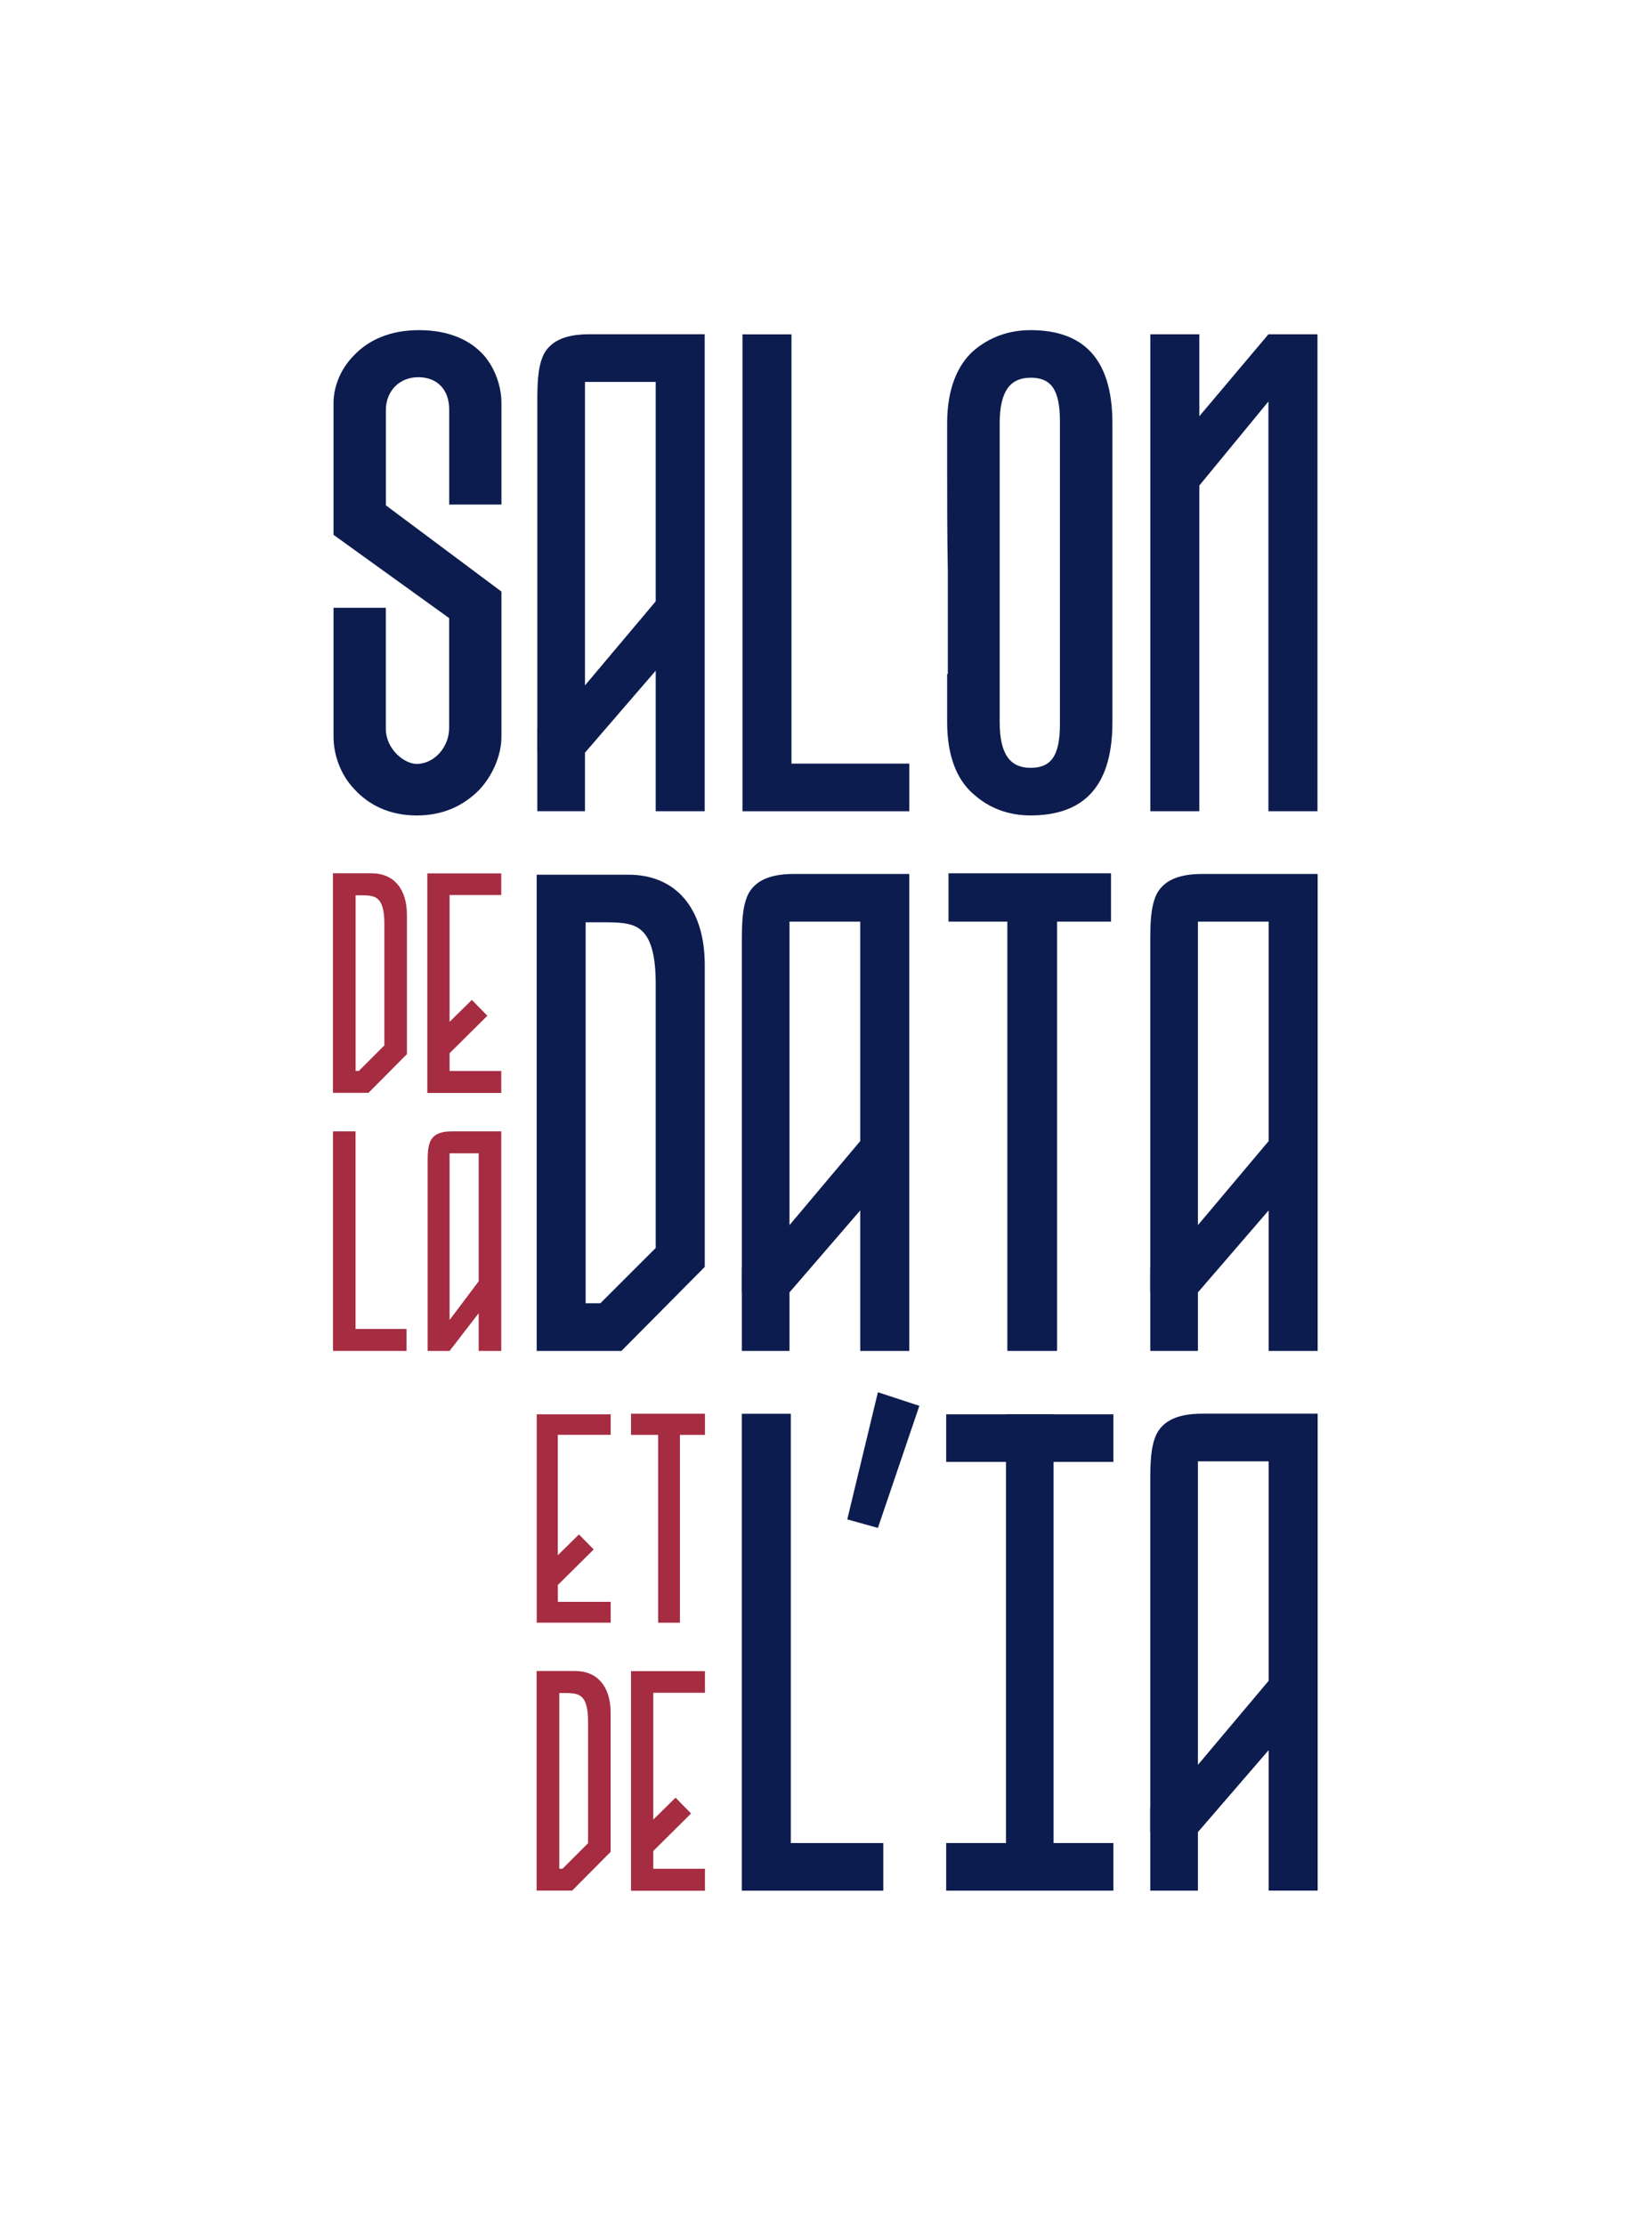
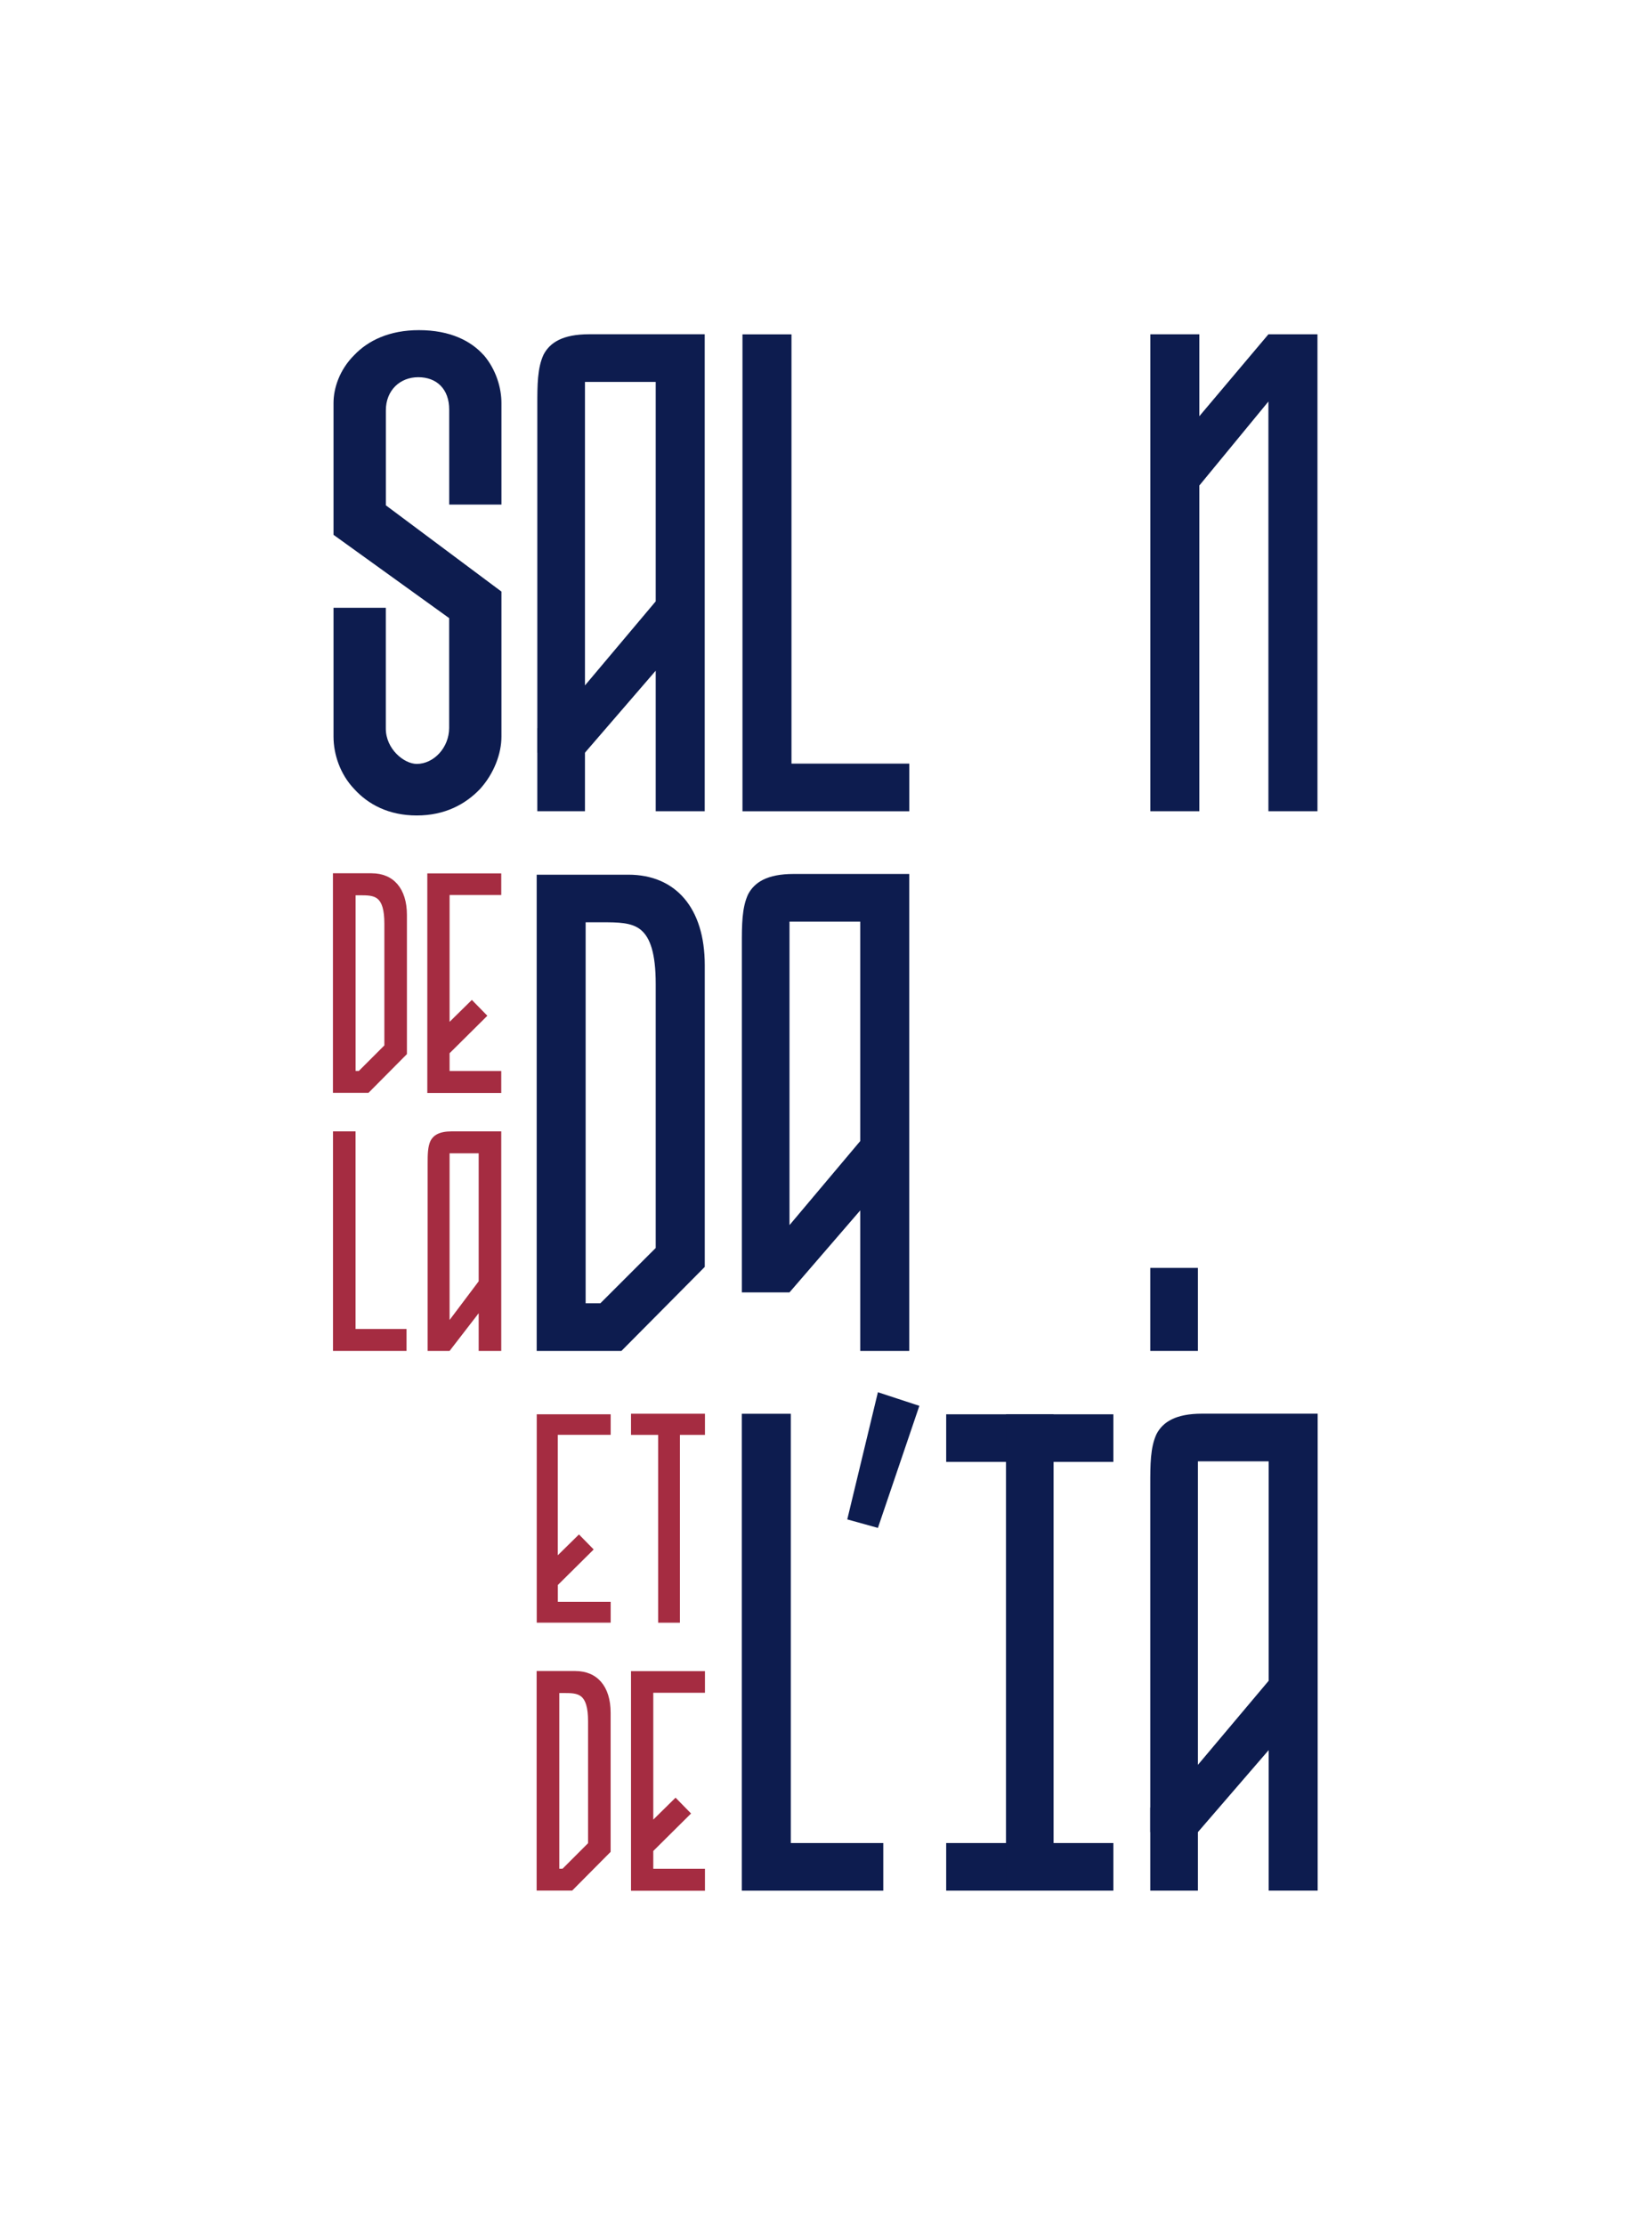
<svg xmlns="http://www.w3.org/2000/svg" id="Layer_1" viewBox="0 0 341.18 459.49">
  <defs>
    <style>.cls-1{fill:#0d1c4f;}.cls-2{fill:#a52c41;}</style>
  </defs>
  <g>
    <path class="cls-1" d="m272.14,390.45h-10.13v-29.02l-14.61,16.93h-9.84v-71.8c0-4.05,0-7.67,1.3-10.42,1.3-2.46,3.91-4.19,9.4-4.19h23.87v98.5Zm-24.74-88.66v62.68l14.61-17.36v-45.32h-14.61Z" />
    <rect class="cls-1" x="237.56" y="373.3" width="9.84" height="17.15" />
  </g>
  <g>
-     <path class="cls-1" d="m272.14,278.99h-10.13v-29.02l-14.61,16.93h-9.84v-71.8c0-4.05,0-7.67,1.3-10.42,1.3-2.46,3.91-4.19,9.4-4.19h23.87v98.5Zm-24.74-88.66v62.68l14.61-17.36v-45.32h-14.61Z" />
    <rect class="cls-1" x="237.56" y="261.84" width="9.84" height="17.15" />
  </g>
  <g>
    <path class="cls-1" d="m187.79,278.99h-10.13v-29.02l-14.61,16.93h-9.84v-71.8c0-4.05,0-7.67,1.3-10.42,1.3-2.46,3.91-4.19,9.4-4.19h23.87v98.5Zm-24.74-88.66v62.68l14.61-17.36v-45.32h-14.61Z" />
-     <rect class="cls-1" x="153.21" y="261.84" width="9.84" height="17.15" />
  </g>
  <g>
    <path class="cls-1" d="m145.55,167.53h-10.13v-29.02l-14.61,16.93h-9.84v-71.8c0-4.05,0-7.67,1.3-10.42,1.3-2.46,3.91-4.19,9.4-4.19h23.87v98.5Zm-24.74-88.66v62.68l14.61-17.36v-45.32h-14.61Z" />
    <rect class="cls-1" x="110.97" y="150.38" width="9.84" height="17.15" />
  </g>
  <path class="cls-1" d="m99.91,73.34c2.59,3.04,3.65,6.84,3.65,9.88v20.98h-10.79v-19.61c0-4.26-2.59-6.69-6.39-6.69s-6.69,2.74-6.69,6.84v19.62l23.87,17.81v29.96c0,3.5-1.52,7.6-4.41,10.8-3.04,3.19-7.3,5.48-13.08,5.48s-10.04-2.28-12.93-5.48c-2.89-3.04-4.26-7.15-4.26-10.8v-26.61h10.8v24.94c0,4.26,3.8,7.3,6.39,7.3,3.5,0,6.69-3.34,6.69-7.45v-22.66l-23.88-17.2v-27.22c0-3.04,1.22-6.84,4.26-9.88,2.89-3.04,7.3-5.17,13.38-5.17,6.54,0,10.8,2.28,13.38,5.17Z" />
  <path class="cls-1" d="m163.46,157.7h24.33v9.84h-34.45v-98.49h10.12v88.66Z" />
-   <path class="cls-1" d="m229.74,149.17c0,13.88-6.51,19.23-16.92,19.23-4.48,0-8.53-1.45-11.86-4.48-3.33-2.89-5.35-7.81-5.35-14.75v-9.98h.14v-21.11c-.14-7.52-.14-15.04-.14-20.68v-9.98c0-6.94,2.02-11.86,5.35-14.9,3.33-2.89,7.38-4.34,11.86-4.34,10.41,0,16.92,5.35,16.92,19.23v61.76Zm-16.92-71.16c-4.05,0-6.36,2.6-6.36,9.4v61.76c0,6.8,2.32,9.4,6.36,9.4s6.08-2.17,6.08-8.97v-62.63c0-6.8-2.03-8.97-6.08-8.97Z" />
  <path class="cls-1" d="m247.69,167.53h-10.12v-98.49h10.12v16.92l14.27-16.92h10.13v98.49h-10.13v-84.61l-14.27,17.35v67.25Z" />
  <path class="cls-1" d="m129.78,180.64c9.69,0,15.77,6.8,15.77,18.66v62.34l-17.21,17.35h-17.5v-98.35h18.95Zm2.6,11.42c-1.88-1.59-4.77-1.59-8.1-1.59h-3.33v78.68h3.04l11.43-11.42v-54.53c0-6.36-1.16-9.55-3.04-11.14Z" />
-   <path class="cls-1" d="m229.45,180.35v9.98h-11.14v88.66h-10.27v-88.66h-12.15v-9.98h33.55Z" />
  <path class="cls-1" d="m163.33,380.62h19.09v9.84h-29.22v-98.49h10.12v88.66Z" />
  <path class="cls-1" d="m174.98,313.79l6.33-26.27,8.56,2.81-8.56,25.21-6.33-1.76Z" />
  <g>
    <path class="cls-2" d="m73.43,274.46h10.53v4.53h-15.19v-45.34h4.66v40.81Z" />
    <path class="cls-2" d="m103.52,278.99h-4.66v-7.79l-6.01,7.79h-4.53v-38.62c0-1.86,0-3.53.6-4.79.6-1.13,1.8-1.93,4.33-1.93h10.27v45.34Zm-10.67-40.81v34.42l6.01-7.99v-26.43h-6.01Z" />
  </g>
  <g>
    <path class="cls-2" d="m115.2,296.32v24.87l4.37-4.3,3.04,3.1-7.4,7.34v3.48h10.91v4.3h-15.27v-43.03h15.27v4.24h-10.91Z" />
    <path class="cls-2" d="m145.59,291.96v4.37h-5.17v38.79h-4.49v-38.79h-5.61v-4.37h15.27Z" />
  </g>
  <g>
    <path class="cls-2" d="m118.84,345.1c4.47,0,7.27,3.13,7.27,8.6v28.74l-7.94,8h-7.34v-45.35h8Zm1.2,5.27c-.87-.73-2.2-.73-3.73-.73h-.8v36.28h.67l5.27-5.27v-25.14c0-2.93-.53-4.4-1.4-5.14Z" />
    <path class="cls-2" d="m134.92,349.57v26.21l4.6-4.53,3.2,3.27-7.8,7.74v3.67h10.67v4.54h-15.27v-45.35h15.27v4.47h-10.67Z" />
  </g>
  <g>
    <path class="cls-2" d="m76.77,180.35c4.47,0,7.27,3.13,7.27,8.6v28.74l-7.94,8h-7.34v-45.35h8Zm1.2,5.27c-.87-.73-2.2-.73-3.73-.73h-.8v36.28h.67l5.27-5.27v-25.14c0-2.93-.53-4.4-1.4-5.14Z" />
    <path class="cls-2" d="m92.85,184.82v26.21l4.6-4.53,3.2,3.27-7.8,7.74v3.67h10.67v4.54h-15.27v-45.35h15.27v4.47h-10.67Z" />
  </g>
  <g>
    <rect class="cls-1" x="207.76" y="368.27" width="9.83" height="34.53" transform="translate(598.21 172.86) rotate(90)" />
    <rect class="cls-1" x="207.76" y="279.73" width="9.83" height="34.53" transform="translate(509.67 84.32) rotate(90)" />
    <rect class="cls-1" x="207.76" y="292.08" width="9.83" height="97.37" transform="translate(425.35 681.53) rotate(180)" />
  </g>
</svg>